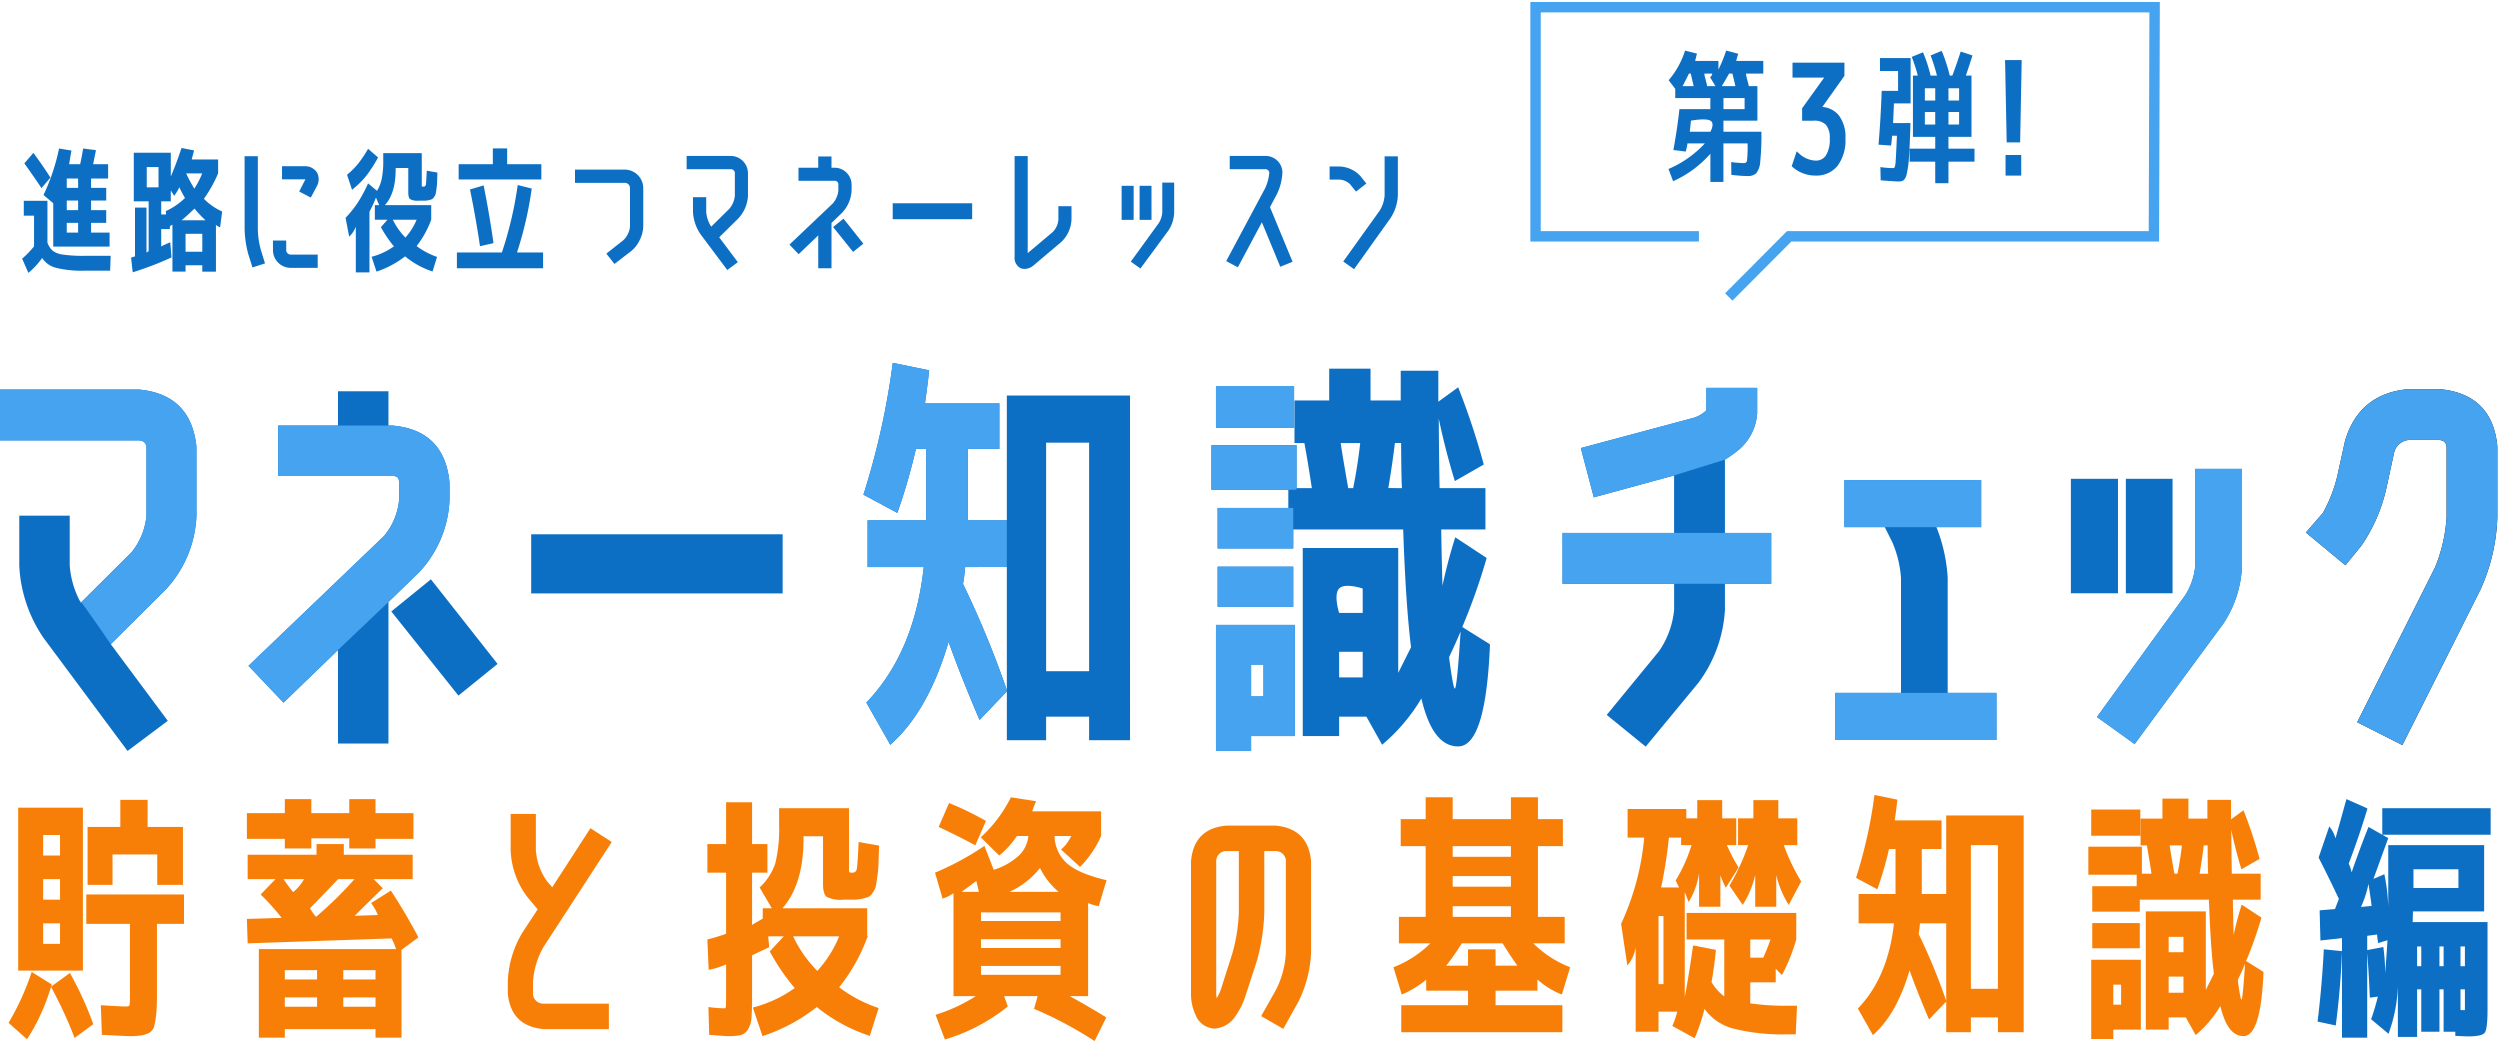
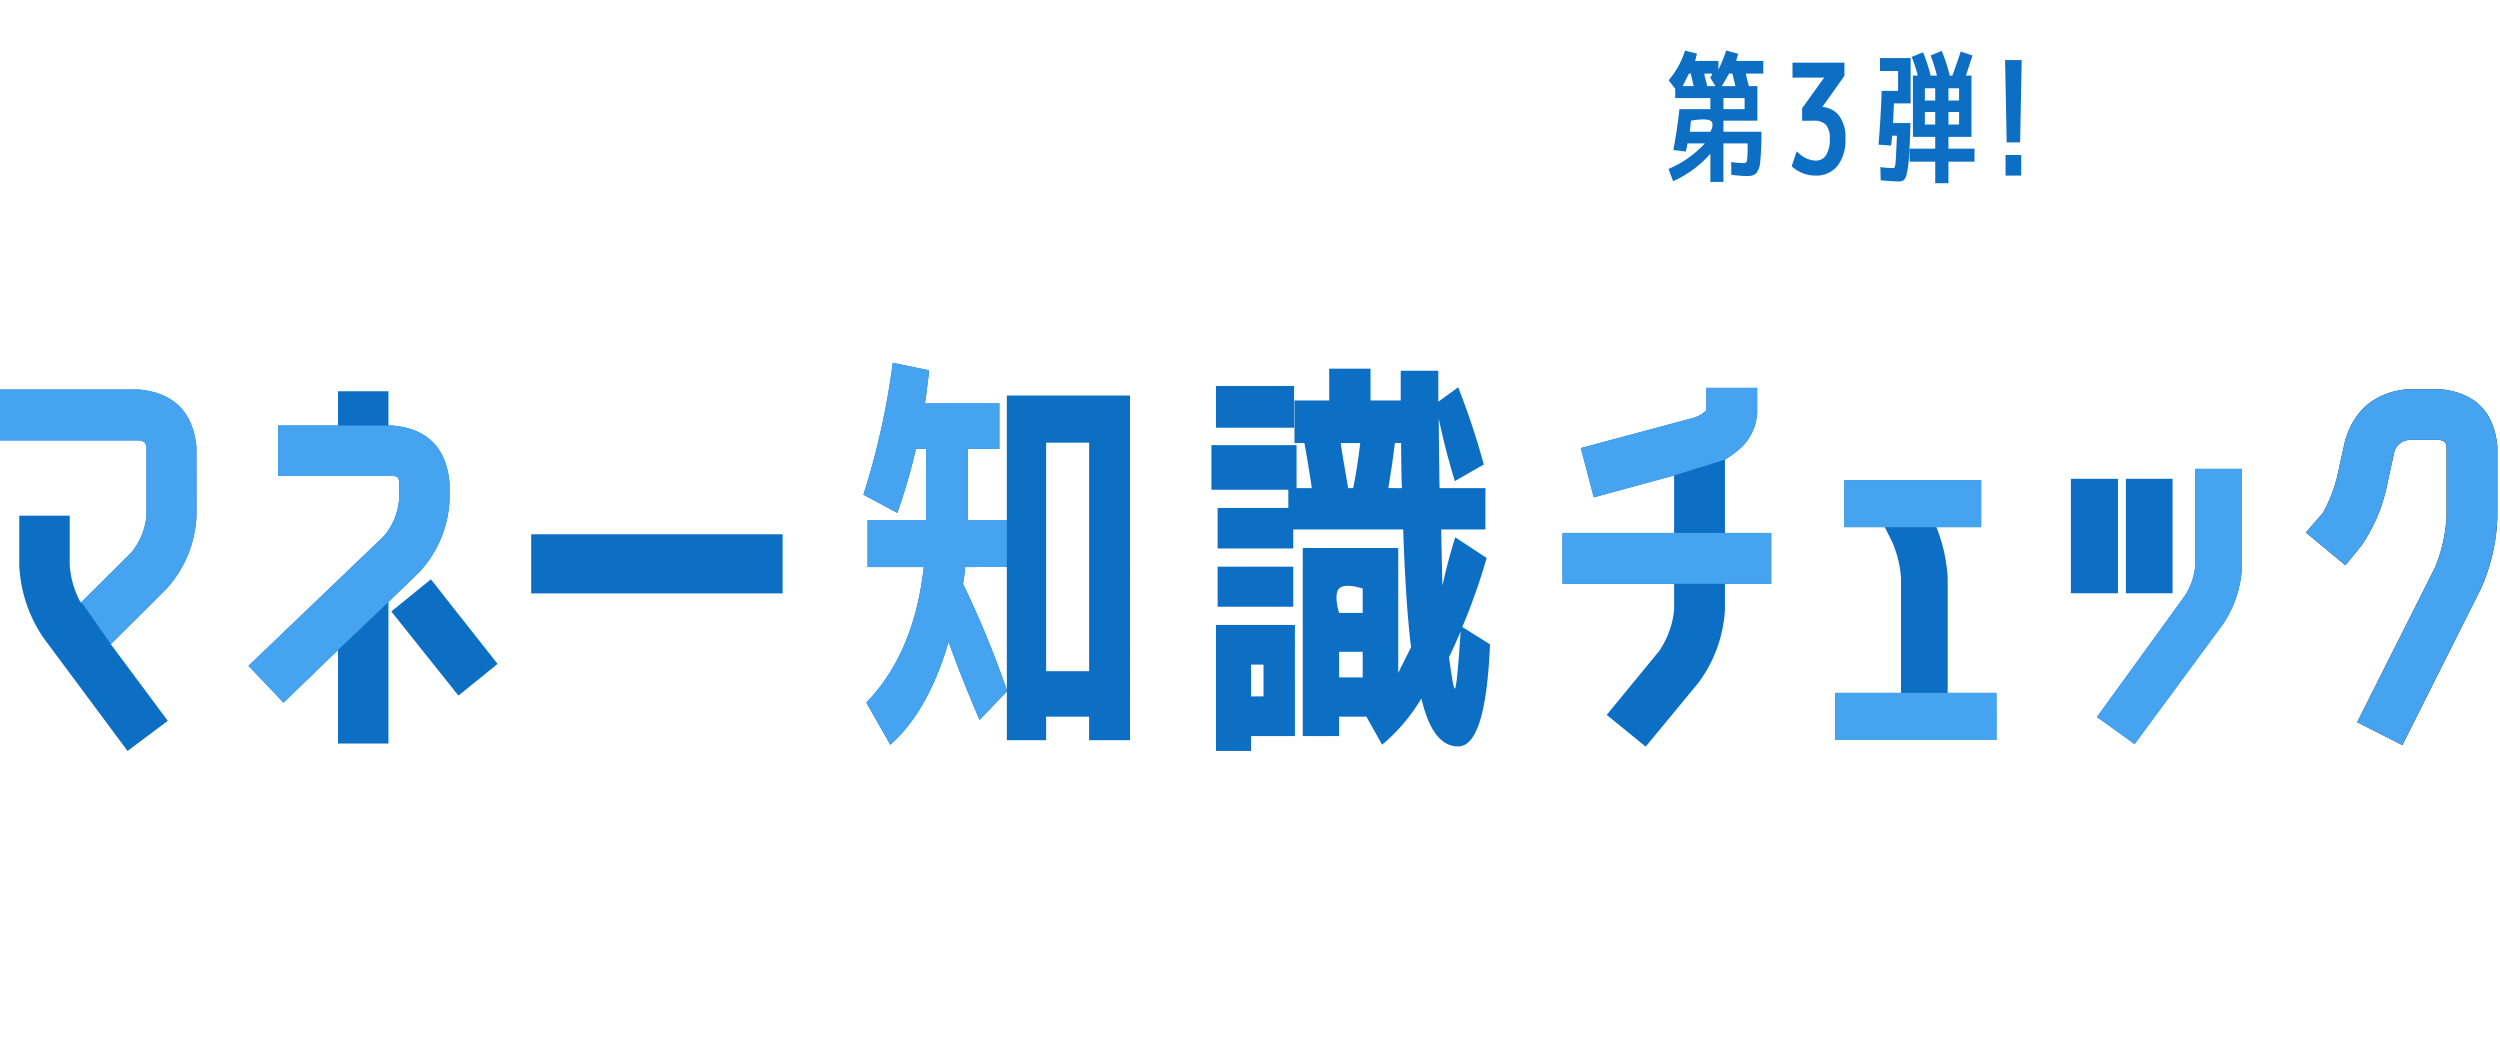
<svg xmlns="http://www.w3.org/2000/svg" width="481" height="203" viewBox="0 0 481 203">
  <defs>
    <clipPath id="clip-path">
      <rect id="長方形_136" data-name="長方形 136" width="481" height="203" fill="#0d6fc4" />
    </clipPath>
  </defs>
  <g id="グループ_547" data-name="グループ 547" clip-path="url(#clip-path)">
    <g id="グループ_765" data-name="グループ 765">
-       <path id="パス_933" data-name="パス 933" d="M227.553,45.091H196.122V1H315.231l-.137,44.091H244.909L233.3,56.752" transform="translate(99.318 0.384)" fill="none" stroke="#45a3ef" stroke-width="2" />
      <path id="パス_934" data-name="パス 934" d="M214.632,12.734a16.1,16.1,0,0,0,3.154-5.7l2.3.581q-.137.471-.358,1.412h4.484v1.662A28.208,28.208,0,0,0,225.7,7.03l2.325.609a13.742,13.742,0,0,0-.389,1.384h5.205V11.46h-3.322a4.542,4.542,0,0,0,.125.76c.064.269.143.565.234.887a4.76,4.76,0,0,1,.167.76h1.661v6.645h-6.533v2.131h7.306a51.1,51.1,0,0,1-.22,5.688,4.163,4.163,0,0,1-.763,2.3,2.416,2.416,0,0,1-1.756.538q-1.024,0-3.045-.22l-.028-2.465a22,22,0,0,0,2.462.2.562.562,0,0,0,.581-.522,25.33,25.33,0,0,0,.111-3.272h-4.649V32.3H222.66V26.878a20.911,20.911,0,0,1-7.169,5.287l-.887-2.354a20.312,20.312,0,0,0,7-4.927h-3.349a11.573,11.573,0,0,1-.332,1.578l-2.381-.3q.774-4.248,1.163-7.861h5.951V16.166h-6.754V14.394Zm4.263-1.273h-.361q-.608,1.273-1.218,2.407h2.131q-.386-1.6-.552-2.407m3.765,11.183s.934-1.6,0-2.131-3.737,0-3.737,0q-.112,1.08-.223,2.131ZM221.5,11.46a3.894,3.894,0,0,0,.138.76c.073.269.152.565.234.887a5.448,5.448,0,0,1,.154.76h1.605L222.6,12.152a.918.918,0,0,0,.415-.692Zm5.4,0h-.637q-.718,1.273-1.41,2.407h2.628q-.386-1.6-.581-2.407M225.178,18.3h4.068V16.166h-4.068Z" transform="translate(106.416 2.7)" fill="#0d6fc4" />
      <path id="パス_936" data-name="パス 936" d="M249.975,8.454v8.721h-3.212q-.054,1.493-.165,3.791h3.349l-.055,1.69q-.112,3.432-.263,5.287a17.11,17.11,0,0,1-.415,2.836,2.193,2.193,0,0,1-.6,1.2,1.69,1.69,0,0,1-.941.223q-.637,0-3.46-.223l-.057-2.545a19.189,19.189,0,0,0,2.52.194c.184,0,.309-.269.374-.8s.161-2.345.291-5.425H246.4a9.074,9.074,0,0,1-.069.94c-.046.407-.089.72-.125.943l-2.408-.167q.415-4.843.609-10.351h3.154v-3.82h-3.486V8.454Zm11.709,3.377V23.623h-4.43v2.271h5.012v2.49h-5.012v4.152h-2.545V28.384h-4.927v-2.49h4.927V23.623h-4.291V11.831h.941a34.514,34.514,0,0,0-1.163-3.6l2.158-.886a28.584,28.584,0,0,1,1.468,4.483h1.218a36.98,36.98,0,0,0-1.218-3.874l2.131-.887a31.482,31.482,0,0,1,1.55,4.761h.5q.859-2.3,1.607-4.621l2.27.747q-.637,1.993-1.275,3.874Zm-6.976,2.437h-1.992v2.353h1.992Zm-1.993,6.976h1.992V18.836h-1.992Zm6.588-6.976h-2.048v2.353H259.3Zm0,4.566h-2.048v2.408H259.3Z" transform="translate(117.629 2.715)" fill="#0d6fc4" />
      <path id="パス_937" data-name="パス 937" d="M261.39,8.351h3.2l-.3,15.833h-2.588Zm.091,18.269H264.5v3.958h-3.014Z" transform="translate(124.384 3.207)" fill="#0d6fc4" />
      <path id="パス_1074" data-name="パス 1074" d="M-4.62-20.44H4.368v1.876l-4.676,6.58v.056H.056A4.065,4.065,0,0,1,3.4-10.5,6.429,6.429,0,0,1,4.564-6.356a7.731,7.731,0,0,1-1.372,4.9A4.7,4.7,0,0,1-.728.28,6.082,6.082,0,0,1-4.7-1.176L-4.088-3A5.449,5.449,0,0,0-.728-1.6,2.785,2.785,0,0,0,1.708-2.8a6.214,6.214,0,0,0,.84-3.556A4.361,4.361,0,0,0,1.694-9.31a3.548,3.548,0,0,0-2.786-.966h-1.68v-1.736l4.676-6.5v-.056H-4.62Z" transform="translate(350 33)" fill="#0d6fc4" stroke="#0d6fc4" stroke-width="1" />
    </g>
-     <path id="パス_1077" data-name="パス 1077" d="M15.028-11.414H12.844v1.846h2.184Zm-2.184-4.238v1.794h2.184v-1.794Zm4.68,1.794h2.912v2.444H17.524v1.846h2.912v2.444H17.524v1.872h3.562v2.7H10.244v-8.346L8.372-12.48a39.62,39.62,0,0,0,2.99-8.944l2.392.39q-.312,1.664-.442,2.626h2.106q.286-1.2.572-3.016l2.47.312q-.208,1.092-.546,2.7H20.8v2.756H17.524Zm-4.68,8.606h2.184V-7.124H12.844ZM9.7-15.834,7.982-13.806q-1.56-2.34-3.3-4.758l1.742-2.028Q8.372-17.94,9.7-15.834ZM4.576-11.362h4.55v8.034A3.862,3.862,0,0,0,10.14-1.755a4.2,4.2,0,0,0,1.989.741,27.087,27.087,0,0,0,4.147.234h5.018l-.1,2.86H16.25A20.544,20.544,0,0,1,10.8,1.534a4.479,4.479,0,0,1-2.691-1.9A14.348,14.348,0,0,1,5.46,2.5l-1.2-2.73A18.823,18.823,0,0,0,6.552-2.6V-8.5H4.576Zm31.018-.546A22.511,22.511,0,0,1,34.5-13.962a9.571,9.571,0,0,1-.988,1.638l-.65-1.04v2.106H31.018v2.522h.936l-.052-.65A13.015,13.015,0,0,0,35.594-11.908ZM37.388-13.7A16.094,16.094,0,0,0,38.9-16.64H35.75q.1,0,.1.026v.052A30.234,30.234,0,0,0,37.388-13.7Zm2.158,6.084A20.3,20.3,0,0,1,37.414-9.88q-1.17,1.17-2.47,2.262Zm-11.31-6.344H30.5v-3.9H28.236ZM38.922-1.56V-5.018H35.7V-1.56ZM28.6-1.664v-9.594H25.74v-9.36h7.124v4.576q1.092-2.548,2.054-5.486l2.418.468q-.338,1.274-.442,1.742h5.07v2.678a25.944,25.944,0,0,1-2.73,4.888,11.374,11.374,0,0,0,3.51,2.444l-.39,3.016a1.883,1.883,0,0,1-.806-.442v9H38.922V1.04H35.7V2.262H33.176V-6.786a.6.6,0,0,1-.156.1,1.132,1.132,0,0,0-.338.234v.52H31.018v3.354A15.777,15.777,0,0,1,32.76-3.38l.234,2.912a61.977,61.977,0,0,1-7.462,2.86L25.22-.442l.754-.234v-9.386h2.21V-1.4A3.188,3.188,0,0,1,28.6-1.664ZM47.06-19.942h2.548V-5.954a15.8,15.8,0,0,0,.6,4.108l.78,2.522-2.418.78-.806-2.574a20,20,0,0,1-.7-4.836ZM61-16.8a2.771,2.771,0,0,1-.052,2.652L59.8-11.986l-2.236-1.17,1.118-2.184a.656.656,0,0,0,.078-.156h-4.5v-2.522H58.6A2.721,2.721,0,0,1,61-16.8ZM52.52-1.716v-2h2.548v2a.933.933,0,0,0,1.014.7h5.044V1.534H56.082A3.423,3.423,0,0,1,52.52-1.716ZM78-4.29a12.105,12.105,0,0,0,2.158-3.432H75.582A13.264,13.264,0,0,0,78-4.29Zm-10.27-9.2-.962-2.886A14.75,14.75,0,0,0,69-18.629a24.265,24.265,0,0,0,1.82-2.743l1.924,1.664a27.419,27.419,0,0,1-2.184,3.419A16.372,16.372,0,0,1,67.73-13.494Zm4.394,5.772V-10.53h.832l-.624-1.456a19.973,19.973,0,0,1-1.248,2.7v11.7H68.458V-6.4a4.864,4.864,0,0,1-1.274,1.924l-.7-3.614a20.839,20.839,0,0,0,2.4-3,29,29,0,0,0,1.937-3.627l1.716,1.43a7.052,7.052,0,0,0,.9-2.275,17.381,17.381,0,0,0,.3-3.627V-20.54h7.41v6.032a1.319,1.319,0,0,0,.026.364q.026.052.312.052a.421.421,0,0,0,.442-.39q.078-.39.182-2.678l2.054.364Q84.11-15.574,84.1-15a11.081,11.081,0,0,1-.117,1.3q-.1.728-.156.988a1.7,1.7,0,0,1-.3.611,1.292,1.292,0,0,1-.416.429,3.66,3.66,0,0,1-.624.182,3.668,3.668,0,0,1-.806.1h-1.1a3.082,3.082,0,0,1-1.664-.286q-.364-.286-.364-1.274V-17.68H76.128v.338q-.026,4.576-2.08,6.812h8.918v2.808a18.82,18.82,0,0,1-2.808,5.07,14.3,14.3,0,0,0,3.926,2.08l-.858,2.808A16.026,16.026,0,0,1,77.948-.676a18.656,18.656,0,0,1-5.512,2.938L71.5-.6a12.773,12.773,0,0,0,4.29-2,23.038,23.038,0,0,1-2.5-3.692l1.248-1.43ZM87.906,1.612V-1.43h8.658A72.05,72.05,0,0,0,99.606-14.4l2.7.676a70.984,70.984,0,0,1-2.834,12.3h5.018V1.612Zm9.672-20.02h6.578v2.938H88.244v-2.938h6.578V-21.45h2.756Zm-7.15,4.862,2.626-.78q1.092,5.46,1.9,11.1l-2.6.6Q91.546-8.086,90.428-13.546ZM123.76-6.422a6.161,6.161,0,0,1-.676,2.6,6.166,6.166,0,0,1-1.612,2.106l-3.25,2.5L116.662-1.2l3.224-2.548a4.1,4.1,0,0,0,1.326-2.678v-7.384A1,1,0,0,0,120.2-14.82H110.63v-2.548H120.2a3.573,3.573,0,0,1,3.562,3.562Zm20.15-5.954a6.874,6.874,0,0,1-1.82,4.368l-3.718,3.666L141.96.442,139.932,1.95,134.81-4.888a8.339,8.339,0,0,1-1.482-4.394v-2.782h2.548v2.782a5.961,5.961,0,0,0,.962,2.886l3.484-3.432a4.523,4.523,0,0,0,1.066-2.548v-4.316a.766.766,0,0,0-.78-.754h-8.5v-2.548h8.5a3.329,3.329,0,0,1,3.3,3.3Zm13.52,7.67-3.77,3.614-1.768-1.846,8.346-7.93A4.4,4.4,0,0,0,161.3-13.39v-1.04a.678.678,0,0,0-.754-.78h-6.916v-2.522h3.8V-19.89h2.548v2.158h.572a3.285,3.285,0,0,1,3.3,3.3v1.04a6.708,6.708,0,0,1-1.846,4.342L159.978-7.1v8.71H157.43Zm8.684,1.586-1.976,1.586L160.29-6.318l2-1.612Zm5.642-4.706v-3.068h15.288v3.068Zm31.876.1v-2.6h2.522v2.6a6.313,6.313,0,0,1-2,4.316l-5.33,4.5a2.689,2.689,0,0,1-1.638.65,2.382,2.382,0,0,1-.806-.13,2.241,2.241,0,0,1-1.17-2.21v-19.37h2.522V-1.3l4.81-4.056A3.81,3.81,0,0,0,203.632-7.722ZM225.914-9.1A6.707,6.707,0,0,1,224.8-5.642l-5.382,7.306L217.568.338l5.356-7.384a4.542,4.542,0,0,0,.7-2.054v-5.772h2.288ZM215.8-7.7v-6.552h2.314V-7.7Zm3.458,0v-6.552h2.288V-7.7Zm23.53.468L238.16,1.43l-2.236-1.2,7.488-14.014a8.9,8.9,0,0,0,.806-3.042.767.767,0,0,0-.78-.624H236.6v-2.548h6.838a3.229,3.229,0,0,1,3.3,3.172,10.587,10.587,0,0,1-1.092,4.238l-1.3,2.444L248.69.364l-2.366.962ZM266.4-12.454v-7.462h2.548v7.462a8.662,8.662,0,0,1-1.43,4.446l-6.994,9.8L258.44.312l7.02-9.8A6.35,6.35,0,0,0,266.4-12.454Zm-6.63-2.08a3.157,3.157,0,0,0-2.054-.91h-1.9v-2.522h1.9a5.722,5.722,0,0,1,4.056,1.872l1.118,1.4-2,1.56Z" transform="translate(0 50)" fill="#0d6fc4" />
    <g id="グループ_583" data-name="グループ 583" transform="translate(0 62.208)">
      <path id="パス_955" data-name="パス 955" d="M166.561,71.444l-7.5-6.1,10.067-12.268a16.8,16.8,0,0,0,2.906-8l0-4.962H150.56V30.331h21.468V19.268l-15.454,4.214L154.077,14l21.711-5.821a6.068,6.068,0,0,0,2.445-1.437V2.42h9.781V7.31a10.117,10.117,0,0,1-3.348,6.856,22.727,22.727,0,0,1-2.857,2.062v14.1h8.906v9.781h-8.906v5.049a26.055,26.055,0,0,1-5.123,14.029Z" transform="translate(150.069 9.999)" fill="#0d6fc4" />
      <path id="パス_958" data-name="パス 958" d="M83.7,39.282V30.3H94.987V16.542H93a112.506,112.506,0,0,1-3.578,12.323l-6.521-3.5A145.621,145.621,0,0,0,88.546,0l7,1.431q-.239,2.386-.8,6.361h14.313v8.749h-6.043V30.3h7.475V6.284h23.7V72.6h-7.872V68.07h-8.27V72.6h-7.554V63.217L105.245,68.7q-3.578-8.349-5.964-15.029-3.9,13.359-11.212,19.8l-4.612-8.111Q92.68,55.822,94.51,39.282Zm18.766,0a32.126,32.126,0,0,1-.4,3.26,184.692,184.692,0,0,1,8.429,20.436v-23.7Zm15.586,20.039h8.27V15.347h-8.27Z" transform="translate(83.223 7.608)" fill="#0d6fc4" />
      <path id="パス_959" data-name="パス 959" d="M170.176,53.6q-.8,19.639-6.123,19.641-4.929,0-7.077-9.226a34.865,34.865,0,0,1-7.554,8.906L146.4,67.517h-5.248v3.737h-7V35.071h18.369V59.086l2.465-4.93q-1.035-8.427-1.511-22.661H132.325v3.656H117.773V27.36h13.6v-3.5H116.58v-8.59h16.381v8.272H135.9q-.716-4.774-1.431-8.67h-1.908V6.683h6.68V.56h7.952V6.683H153V.958h7.236V6.921l3.817-2.781a140.04,140.04,0,0,1,4.93,14.868l-5.566,3.181q-1.75-5.645-3.1-12.007.078,8.991.159,13.361H169.3v7.952h-8.509q.078,4.929.239,10.813,1.112-5.087,2.465-9.3l6.043,3.976a118.76,118.76,0,0,1-4.692,13.28ZM117.455,3.9h15.029v8.031H117.455Zm6.759,67.352v2.861h-6.759V49.864h15.188V71.254Zm-6.441-32.6h14.552v7.713H117.773Zm6.441,24.971H126.6V57.5h-2.386Zm16.937-16.063h4.533V42.866s-3.4-1.173-4.533,0S141.151,47.558,141.151,47.558Zm0,12.4h4.533V55.032h-4.533Zm2.7-36.418q.874-4.375,1.352-8.67h-3.737q.078.957,1.431,8.67Zm9.383,0q-.081-1.354-.119-4.3t-.04-4.374h-1.193q-.558,4.536-1.272,8.67Zm10.178,38.565q.4,0,1.113-10.974-1.115,2.624-2.226,4.93.793,6.044,1.113,6.043" transform="translate(116.498 8.162)" fill="#0d6fc4" />
      <path id="パス_960" data-name="パス 960" d="M207.974,61.357H176.96V52.29H189.6V30.226a20.806,20.806,0,0,0-1.668-6.922l-1.451-2.9h-7.775V11.34h26.323V20.4h-8.61a31.126,31.126,0,0,1,2.165,9.765l0,22.122h9.385Z" transform="translate(176.151 18.812)" fill="#0d6fc4" />
      <path id="パス_961" data-name="パス 961" d="M212.024,63.209,204.772,58,221.739,34.6a12.9,12.9,0,0,0,1.96-5.789l0-18.556h8.986V28.949A21.57,21.57,0,0,1,229.1,40.03Zm7.3-29.014h-8.986V12.168h8.986Zm-10.5,0H199.76V12.168h9.065Z" transform="translate(198.677 17.745)" fill="#0d6fc4" />
      <path id="パス_962" data-name="パス 962" d="M241.065,71.031l-8.693-4.4,15-29.829a30.477,30.477,0,0,0,2.2-9.634l0-13.536c-.1-.809-.5-1.211-1.425-1.318l-5.851.006a3.2,3.2,0,0,0-2.8,2.356l-1.479,6.8a31.81,31.81,0,0,1-4.759,11.081l-.052.074-3.1,3.8-7.6-6.3,3.29-3.791a28.266,28.266,0,0,0,2.727-6.98l1.5-6.817c1.781-6.089,5.87-9.431,12.174-10l6.053,0c6.757.636,10.457,4.338,11.089,11l0,13.691a36.265,36.265,0,0,1-3.27,13.932Z" transform="translate(221.15 10.118)" fill="#211613" />
      <path id="パス_963" data-name="パス 963" d="M172.03,19.268l-15.456,4.214L154.079,14l21.709-5.823a6.068,6.068,0,0,0,2.445-1.437V2.42h9.781V7.31a10.124,10.124,0,0,1-3.346,6.858,23.2,23.2,0,0,1-2.857,2.06ZM150.56,30.331h40.157v9.781H150.56Z" transform="translate(150.069 9.999)" fill="#45a3ef" />
      <g id="グループ_745" data-name="グループ 745" transform="translate(0 12.742)">
        <path id="パス_956" data-name="パス 956" d="M24.541,71.914,8.4,50.2a26.794,26.794,0,0,1-4.694-14V26.647h9.707v9.508a17.29,17.29,0,0,0,2.133,7.236l9.684-9.617A12.933,12.933,0,0,0,28.179,26.6l0-13.116c-.1-.845-.509-1.245-1.456-1.315L0,12.166V2.38H26.794c6.649.638,10.321,4.336,11,11L37.8,26.71l0,.028a22.2,22.2,0,0,1-5.777,13.981L21.313,51.371,32.281,66.114Z" transform="translate(0 -2.38)" fill="#0d6fc4" />
        <path id="パス_957" data-name="パス 957" d="M51.161,70.329H41.454v-18L30.965,62.466l-6.734-7.089L50.283,30.422a12.573,12.573,0,0,0,2.934-7.087l0-3.093c0-1.17-.458-1.39-1.3-1.39H29.931V9.145H41.454v-6.6h9.707v6.6h.75c6.7.579,10.376,4.279,11,11l.006,3.278A21.709,21.709,0,0,1,57.053,37.39L51.161,43.1ZM64.623,61.1,51.708,44.914l7.618-6.184L72.156,55.009Z" transform="translate(23.578 -2.221)" fill="#0d6fc4" />
        <rect id="長方形_153" data-name="長方形 153" width="48.379" height="11.378" transform="translate(102.202 27.846)" fill="#0d6fc4" />
        <path id="パス_964" data-name="パス 964" d="M15.55,43.391l9.682-9.617A12.919,12.919,0,0,0,28.177,26.6l0-13.116c-.1-.845-.507-1.245-1.454-1.315L0,12.166V2.38H26.792c6.651.638,10.321,4.336,11.006,11l0,13.335v.028a22.222,22.222,0,0,1-5.777,13.981L21.311,51.371S14.3,41.127,15.55,43.391" transform="translate(0 -2.38)" fill="#45a3ef" />
        <path id="パス_965" data-name="パス 965" d="M41.454,49.045,30.967,59.181l-6.736-7.089L50.285,27.137a12.571,12.571,0,0,0,2.932-7.087l0-3.093c0-1.17-.458-1.39-1.3-1.39H29.931V5.86h21.98c6.7.579,10.376,4.279,11,11l.006,3.278A21.7,21.7,0,0,1,57.053,34.1l-5.892,5.713Z" transform="translate(23.578 1.062)" fill="#45a3ef" />
      </g>
      <path id="パス_966" data-name="パス 966" d="M83.7,39.282V30.3H94.987V16.542H93a112.634,112.634,0,0,1-3.578,12.323l-6.521-3.5A145.621,145.621,0,0,0,88.546,0l7,1.431q-.239,2.386-.8,6.361h14.313v8.749h-6.043V30.3h7.475V63.217L105.245,68.7q-3.578-8.349-5.964-15.029-3.9,13.359-11.212,19.8l-4.612-8.111Q92.68,55.822,94.51,39.282Zm18.766,0a32.126,32.126,0,0,1-.4,3.26,184.3,184.3,0,0,1,8.429,20.436v-23.7Z" transform="translate(83.223 7.608)" fill="#45a3ef" />
-       <path id="パス_967" data-name="パス 967" d="M132.325,29.834V33.49H117.773V25.7h14.552ZM117.455,2.241h15.029v8.031H117.455Zm6.757,67.352v2.861h-6.757V48.2h15.188V69.593Zm-6.439-32.6h14.552V44.7H117.773Zm6.439,24.971H126.6V55.837h-2.386ZM116.58,13.61h16.381V22.2H116.58Z" transform="translate(116.498 9.822)" fill="#45a3ef" />
      <rect id="長方形_154" data-name="長方形 154" width="26.321" height="9.065" transform="translate(354.861 30.151)" fill="#45a3ef" />
      <rect id="長方形_155" data-name="長方形 155" width="31.014" height="9.067" transform="translate(353.111 71.102)" fill="#45a3ef" />
      <path id="パス_968" data-name="パス 968" d="M209.533,63.209,202.281,58,219.248,34.6a12.946,12.946,0,0,0,1.96-5.789l0-18.556h8.986V28.949a21.571,21.571,0,0,1-3.582,11.081Z" transform="translate(201.167 17.745)" fill="#45a3ef" />
      <path id="パス_969" data-name="パス 969" d="M241.065,71.031l-8.693-4.4,15-29.829a30.477,30.477,0,0,0,2.2-9.634l0-13.536c-.1-.809-.5-1.211-1.425-1.318l-5.851.006a3.2,3.2,0,0,0-2.8,2.356l-1.479,6.8a31.81,31.81,0,0,1-4.759,11.081l-.052.074-3.1,3.8-7.6-6.3,3.29-3.791a28.266,28.266,0,0,0,2.727-6.98l1.5-6.817c1.781-6.089,5.87-9.431,12.174-10l6.053,0c6.757.636,10.457,4.338,11.089,11l0,13.691a36.265,36.265,0,0,1-3.27,13.932Z" transform="translate(221.15 10.118)" fill="#45a3ef" />
    </g>
-     <path id="パス_1075" data-name="パス 1075" d="M9.5-8.25V-39.6H21.95V-8.25Zm4.8-9.1v3.95h3.25v-3.95Zm0-8.5v3.95h3.25v-3.95Zm0-4.55h3.25v-3.95H14.3ZM7.65,1.8A50.6,50.6,0,0,0,12.1-8l3.85,2.4A38.6,38.6,0,0,1,11.2,4.95ZM15.8-5.15,19.45-7.8a65.442,65.442,0,0,1,4.5,9.85L20.35,4.7A79.975,79.975,0,0,0,15.8-5.15Zm20.45-19.6V-30.6h-8.6v5.85h-4.8V-35.9h6.3v-5.2H34.4v5.2h6.8v11.15ZM22.6-17.25V-22.9H41.4v5.65H36.2v13.4q0,2.5-.125,3.8A16.56,16.56,0,0,1,35.7,2.275a2.049,2.049,0,0,1-.925,1.4,4.852,4.852,0,0,1-1.5.525,13.792,13.792,0,0,1-2.325.15q-.75,0-5.35-.25l-.2-5.7q3.9.25,4.8.25.65,0,.725-.275A13.782,13.782,0,0,0,31-3.65v-13.6ZM72.05-6.55h6.2v-1.8h-6.2Zm0,3.45v1.8h6.2V-3.1ZM60.8-3.1v1.8H67V-3.1Zm0-3.45H67v-1.8H60.8Zm1.6-16.8a8.847,8.847,0,0,0,2.1-2.5H60.55Q61.4-24.6,62.4-23.35Zm4.4,4.75a72.734,72.734,0,0,0,7.4-7.25H71.05q-3.05,3.2-5.4,5.6A10.154,10.154,0,0,0,66.8-18.6ZM85.55-38.55v4.95h-7.3v1.85H73.2V-33.7H65.9v1.95H60.8V-33.6H53.5v-4.95h7.3v-2.7h5.1v2.7h7.3v-2.7h5.05v2.7ZM77.4-21.25l3.8-2.4q2.95,4.5,5.3,9l-3.25,2.4V4.65h-5V3H60.8V4.65h-5V-12.4H82.2a13.62,13.62,0,0,0-.85-2.05l-27.7.95-.15-4.7,6.7-.2a44.587,44.587,0,0,0-4.05-4.5L59-25.85H53.65v-4.7H66.9V-32.6h5.25v2.05H85.4v4.7H77.9l1.75,1.75q-2.7,2.6-5.4,5.3l4.45-.15A9.925,9.925,0,0,0,77.4-21.25Zm33.2,8.4a15.35,15.35,0,0,0-2.05,6.75v2.25a1.943,1.943,0,0,0,2,1.95h12.6V3h-12.6q-6.25-.6-6.85-6.85V-6.1a19.633,19.633,0,0,1,2.8-9.45l2.95-4.5-1.9-2.25a15.79,15.79,0,0,1-3.3-9.2v-6.9h4.85v6.9a11.473,11.473,0,0,0,2.15,6.05l1,1.15,7.35-11.35L123.7-33ZM163.25-8.2a22.161,22.161,0,0,0,4.2-6.65H158.6A23.74,23.74,0,0,0,163.25-8.2ZM146.1,4.35q-.7,0-3.65-.25l-.15-5.35a23.764,23.764,0,0,0,3.1.25q.2,0,.25-.3t.05-2.05v-6.1a15.411,15.411,0,0,1-3.35,1.05l-.25-5.85a32.365,32.365,0,0,0,3.6-1.1V-27.1h-3.6v-5.5h3.6v-8.05h5v8.05h2.95v5.5H150.7v10.05q1.25-.75,2.05-1.2v-2h1.75l-2.35-4a11.072,11.072,0,0,0,3.025-4.675A28.224,28.224,0,0,0,155.9-36.4v-3.1h13.45v11.6a2.536,2.536,0,0,0,.05.7q.05.1.6.1a.809.809,0,0,0,.85-.75q.15-.75.35-5.15l3.95.7q-.1,2.35-.125,3.45a21.31,21.31,0,0,1-.225,2.5q-.2,1.4-.3,1.9a3.276,3.276,0,0,1-.575,1.175,2.484,2.484,0,0,1-.8.825,7.038,7.038,0,0,1-1.2.35,7.14,7.14,0,0,1-1.575.2h-2.1a5.928,5.928,0,0,1-3.2-.55q-.7-.55-.7-2.45v-9.2H160.6v.7q-.05,8.55-4.05,13.15h16.3v5.4h.25l-.2.1a33.9,33.9,0,0,1-5.45,9.7,26.435,26.435,0,0,0,7.6,4l-1.7,5.35a31.616,31.616,0,0,1-10.2-5.55,33.769,33.769,0,0,1-10.45,5.6l-1.85-5.5A24.043,24.043,0,0,0,158.9-4.9a41.062,41.062,0,0,1-4.8-7.05l2.7-2.9h-3l.2,2.1q-1.85.85-3.3,1.55v7.35q0,3.1-.1,4.525a5.077,5.077,0,0,1-.675,2.35,2.314,2.314,0,0,1-1.4,1.125A11.018,11.018,0,0,1,146.1,4.35ZM194.35-23.4l-.5-2.1q-1.35,1-2.85,2.1Zm15.35,0a13.836,13.836,0,0,1-3.6-4.6,15.842,15.842,0,0,1-5.9,4.6ZM194.75-9.15v1.7h15.3v-1.7Zm0-5.15v1.7h15.3v-1.7Zm0-3.5h15.3v-1.65h-15.3Zm-1.1-14.55q-2.9-1.6-7.05-3.55l2-4.6a58.914,58.914,0,0,1,7.1,3.45ZM185.9-27.1a54.068,54.068,0,0,0,9.5-5.15l1.8,4.6a12.9,12.9,0,0,0,4.85-2.75,5.954,5.954,0,0,0,1.8-3.75h-2.2a16.919,16.919,0,0,1-3.4,3.75l-3.55-3.5a26.326,26.326,0,0,0,5.8-7.7l4.85.75a17.885,17.885,0,0,0-.75,1.95h13.25v4.75a19.872,19.872,0,0,1-4.05,5.95l-3.65-3.35a7.852,7.852,0,0,0,1.95-2.6h-3.2a7.226,7.226,0,0,0,2.325,5.2q2.175,2,7.675,3.3l-1.5,5a9.021,9.021,0,0,1-2.05-.6v17.9H211.8q3.65,2,7.05,4.1L216.6,5.3A74.465,74.465,0,0,0,204.95-.9l.7-2.45H199.2l.7,2A35.437,35.437,0,0,1,187.8,5L186,.25a31.863,31.863,0,0,0,7.75-3.6h-4.3v-19.8a7.623,7.623,0,0,1-2.1,1.05ZM251.55-4.65a17.912,17.912,0,0,0,1.85-7V-29.3a1.921,1.921,0,0,0-1.95-1.95h-2.2V-19.4a38.753,38.753,0,0,1-1.45,9.35L245.5-3a14.849,14.849,0,0,1-2,3.8,5.182,5.182,0,0,1-3.85,2.1A4.092,4.092,0,0,1,236,.2a9.459,9.459,0,0,1-.85-4.15V-29.3q.55-6.3,6.8-6.85h9.5q6.25.6,6.8,6.85v17.65a23.4,23.4,0,0,1-2.45,9.4l-2.9,5.2L248.65.5Zm-7.2-14.75V-31.25h-2.4A1.921,1.921,0,0,0,240-29.3V-3.95a4.618,4.618,0,0,0,.1,1,9.473,9.473,0,0,0,.75-1.55l2.25-7.05A32.969,32.969,0,0,0,244.35-19.4Zm41.15-1.25v2.05h11.2v-2.05Zm0-5.8v2.05h11.2v-2.05Zm0-3.7h11.2V-32.2H285.5ZM297.95-9.2q-1.2-1.65-2.85-4.3h-7.85a49.388,49.388,0,0,1-3,4.3h4.2v-3.15h5.3V-9.2Zm-4.2,4.8v2.8H306.6V3.6h-31V-1.6h12.85V-4.4H280.4V-6.5a19.259,19.259,0,0,1-4.7,2.85L274.1-8.9a20.707,20.707,0,0,0,7.1-4.6h-6.05v-5.1h5.15V-32.2h-4.8v-5.2h4.8v-4.2h5.2v4.2h11.2v-4.2h5.2v4.2h4.8v5.2h-4.8v13.6h5.15v5.1H301a20.707,20.707,0,0,0,7.1,4.6l-1.6,5.25a15.388,15.388,0,0,1-4.7-2.9V-4.4ZM325.1-5.65h.95v-13.1h-.95Zm6.35-26.75h-2v-1.45H327.1a90.943,90.943,0,0,1-1.5,9.6h3.45l-.65-1.35A29.685,29.685,0,0,0,331.45-32.4Zm13.8,21.65q.75-1.65,1.4-3.5h-3.9v3.5Zm-5.2-26.8v5.15h-1.8a35.31,35.31,0,0,0,2.25,4.3l-2.45,3.9A18.127,18.127,0,0,1,337-26.6v6.05h-4.1V-27a14.8,14.8,0,0,1-2,5.55l-.75-1.9v20.2q.85-4.6,1.6-9.95l4.4.85q-.35,3.45-.85,6.2a9,9,0,0,0,2.45,2.75V-14.25H330.5v-5.1h21.1v5.1a35.431,35.431,0,0,1-2.75,6.85l-1.2-1.2V-6h-4.9v4.05a47.982,47.982,0,0,0,7.4.45h1.6L351.5,4h-1.55A38.494,38.494,0,0,1,339.5,2.9a9.84,9.84,0,0,1-5.55-3.8,36.136,36.136,0,0,1-1.9,5.65l-4.3-2.35a17,17,0,0,0,.95-2.75h-3.6V3.5h-4.4V-12.75a6.894,6.894,0,0,1-1.6,3.5l-1.2-8a50.206,50.206,0,0,0,4.45-16.6h-3.2v-5.5h11.3v1.8h2.1v-3.5h4.8v3.5Zm8.1,0h3.65v5.15h-2.6a38.87,38.87,0,0,0,3.35,7l-2.4,4.5a18.879,18.879,0,0,1-2.4-5.75v6.1H343.7v-6.1a18.217,18.217,0,0,1-2.4,5.75l-2.55-3.7a41.386,41.386,0,0,0,3.6-7.8H340.4v-5.15h2.95v-3.5h4.8ZM385.2-4.75h5.2V-32.4h-5.2Zm-9.8-12.6a19.882,19.882,0,0,1-.25,2.05,115.859,115.859,0,0,1,5.3,12.85v-14.9Zm-11.8,0V-23h7.1v-8.65h-1.25a70.571,70.571,0,0,1-2.25,7.75l-4.1-2.2a91.532,91.532,0,0,0,3.55-15.95l4.4.9q-.15,1.5-.5,4h9v5.5h-3.8V-23h4.7V-38.1h14.9V3.6H390.4V.75h-5.2V3.6h-4.75V-2.3l-3.3,3.45Q374.9-4.1,373.4-8.3,370.95.1,366.35,4.15l-2.9-5.1q5.8-6,6.95-16.4Zm49,20.45V4.9h-4.25V-10.35h9.55V3.1Zm0-4.8h1.5V-5.55h-1.5Zm12.35-25.2q.55-2.75.85-5.45h-2.35q.05.6.9,5.45Zm5.9,0q-.05-.85-.075-2.7t-.025-2.75H430q-.35,2.85-.8,5.45Zm-7.6,19.8V-4h2.85V-7.1Zm0-4.7h2.85v-2.95h-2.85Zm-14.9-22.4v-5.05h9.45v5.05Zm.2,21.65V-17.4h9.15v4.85Zm28.7,9.9q.25,0,.7-6.9-.7,1.65-1.4,3.1Q437.05-2.65,437.25-2.65ZM441.5-8Q441,4.35,437.65,4.35q-3.1,0-4.45-5.8a21.921,21.921,0,0,1-4.75,5.6l-1.9-3.4h-3.3V3.1h-4.4V-19.65H430.4v15.1l1.55-3.1q-.65-5.3-.95-14.25H417.7v2.3h-9.15v-4.9h8.55v-2.2h-9.3v-5.4h10.3v5.2h1.85q-.45-3-.9-5.45h-1.2V-37.5h4.2v-3.85h5v3.85h3.65v-3.6h4.55v3.75l2.4-1.75a87.762,87.762,0,0,1,3.1,9.35l-3.5,2q-1.1-3.55-1.95-7.55.05,5.65.1,8.4h5.55v5H435.6q.05,3.1.15,6.8.7-3.2,1.55-5.85l3.8,2.5a74.575,74.575,0,0,1-2.95,8.35Z" transform="translate(-6 195)" fill="#f77f08" />
-     <path id="パス_1076" data-name="パス 1076" d="M26.35-24.15H35v-3.6H26.35ZM27.85-9.1v-3.8h-.8v3.8Zm4.3,0v-3.8h-.8v3.8Zm3.25,0h.85v-3.8H35.4Zm0,8.4a3.24,3.24,0,0,0,.75.05q.1,0,.1-.125V-4.65H35.4Zm-17.1-20q-.15-1.25-.6-4.25a20.125,20.125,0,0,1-1.45,4.45Zm2.05-13.7v-5.1H41.2v5.1ZM7.9,1.55q.85-6.85,1.2-13.9l3.5.35q-.25,6.95-1.2,14.3ZM20.55-12.8a35.961,35.961,0,0,1,.35,5.05q.25-3,.45-6.35l-1.8.55q-.2-1.35-.2-1.65l-1.9.25v2.75ZM17.45,4.65H12.6V-14.5l-4.15.45-.15-5.8,2.95-.25L12-22.05Q10.1-26.1,8.1-30l2.05-6a6.32,6.32,0,0,1,1.2,2.3q1.05-3.75,2.1-7.55l4.05,1.8Q16-34.4,13.9-28.85a7.817,7.817,0,0,1,.55,1.7Q16-31.65,17.7-35.9l3.8,2.15q-1.65,4.55-2.85,7.85l2.1-.9a36.141,36.141,0,0,1,.75,6.3V-32.4H39.95v12.75H26.25q0,.35-.025,1.025T26.2-17.6H40.6V-.75q0,3.7-.525,4.425T36.9,4.4q-.55,0-2.5-.1V3.5H32.15V-4.65h-.8V3.5h-3.5V-4.65h-.8V4.5h-3.7V-5.3a29.305,29.305,0,0,1-1.8,9.2L18.2,1.1a43.96,43.96,0,0,0,1.3-4.35l-1.55.2q-.15-4.15-.5-8.6Z" transform="translate(438 195)" fill="#0d6fc4" />
  </g>
</svg>